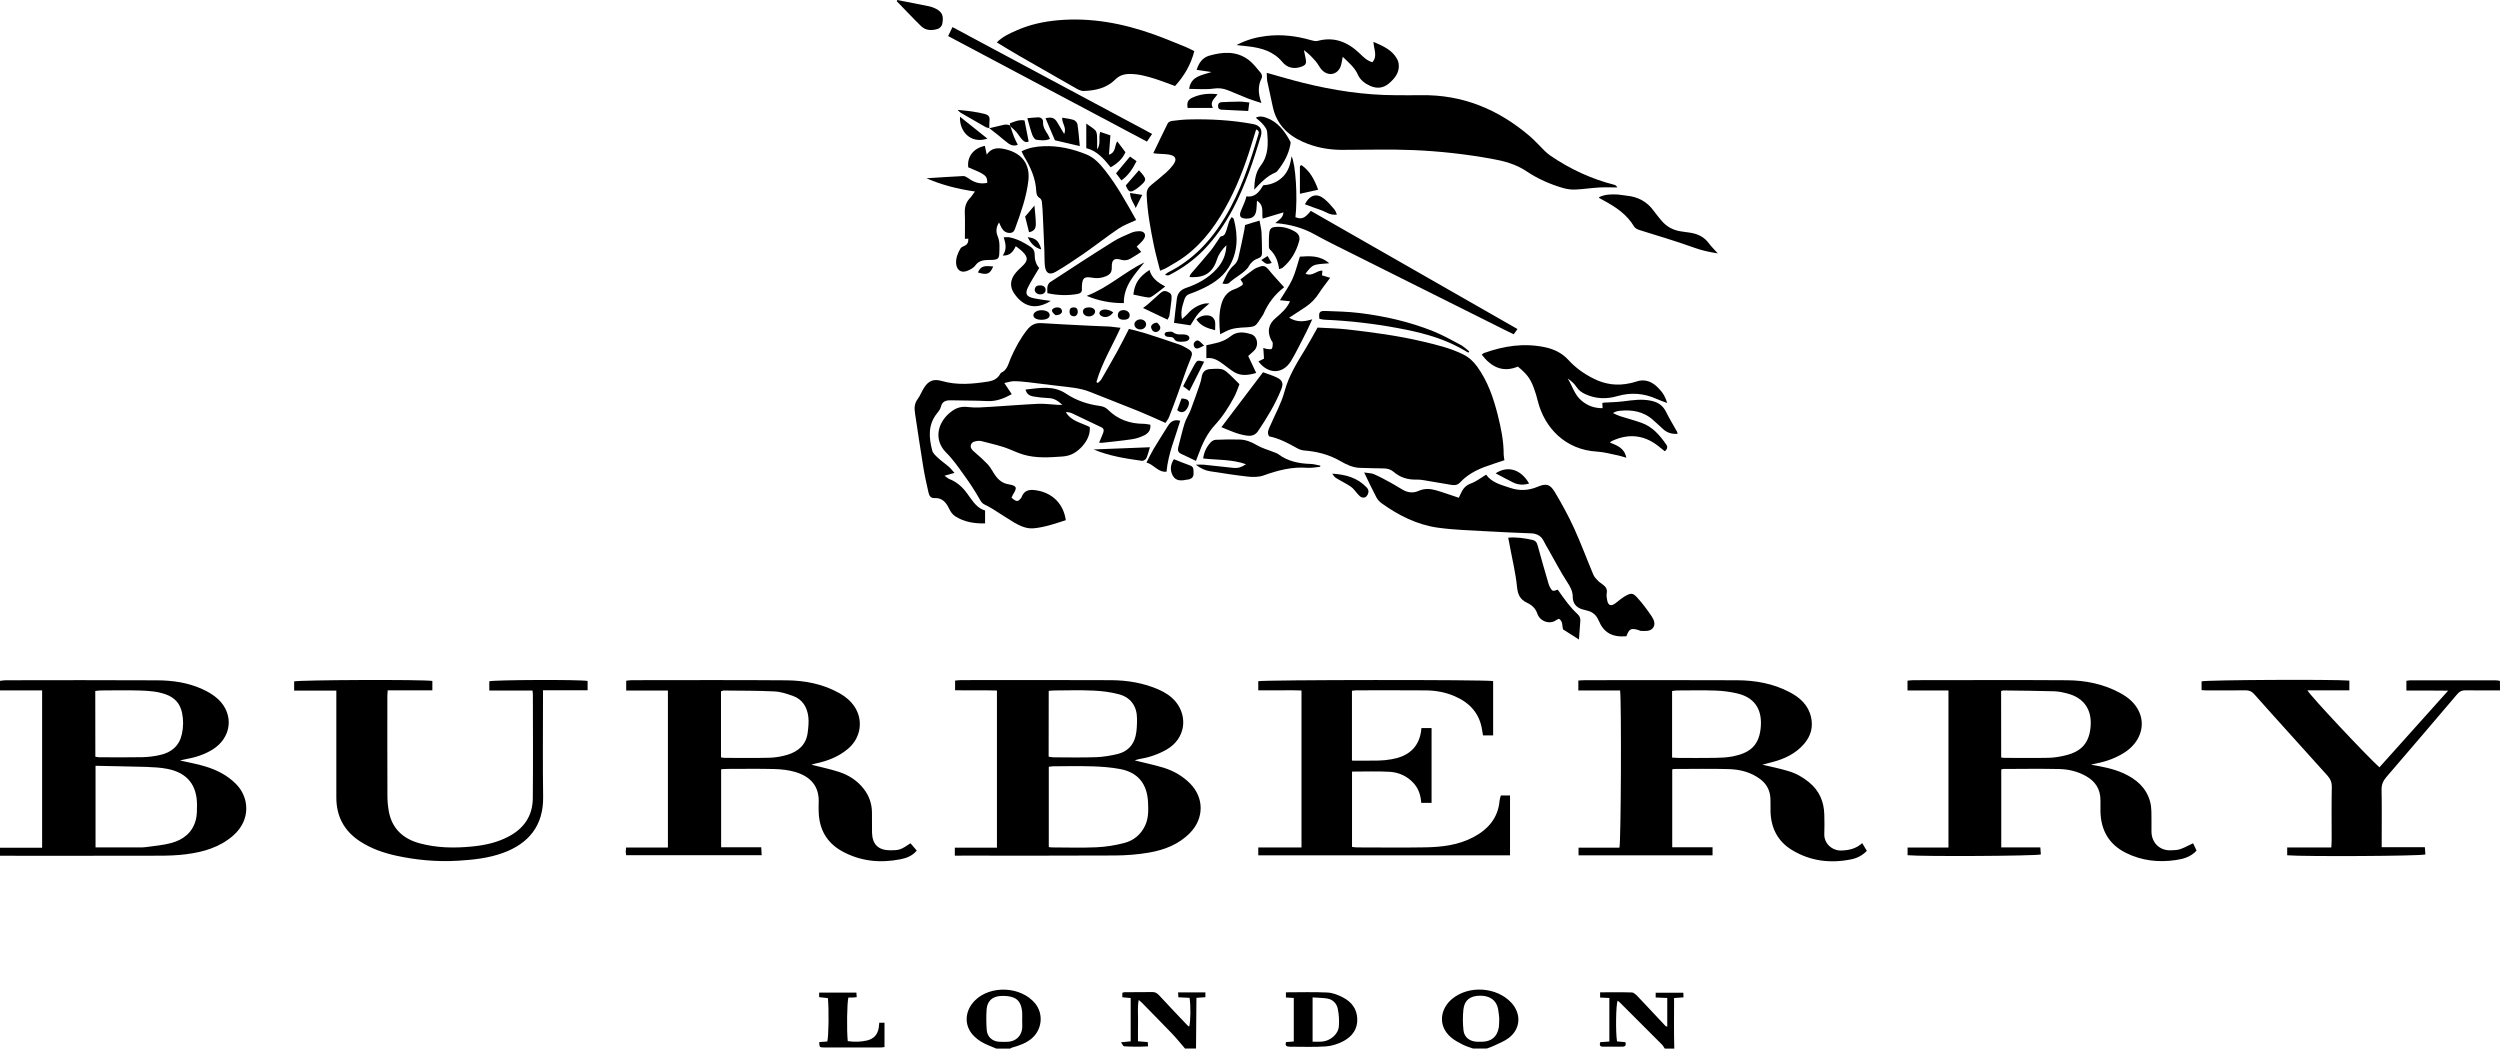
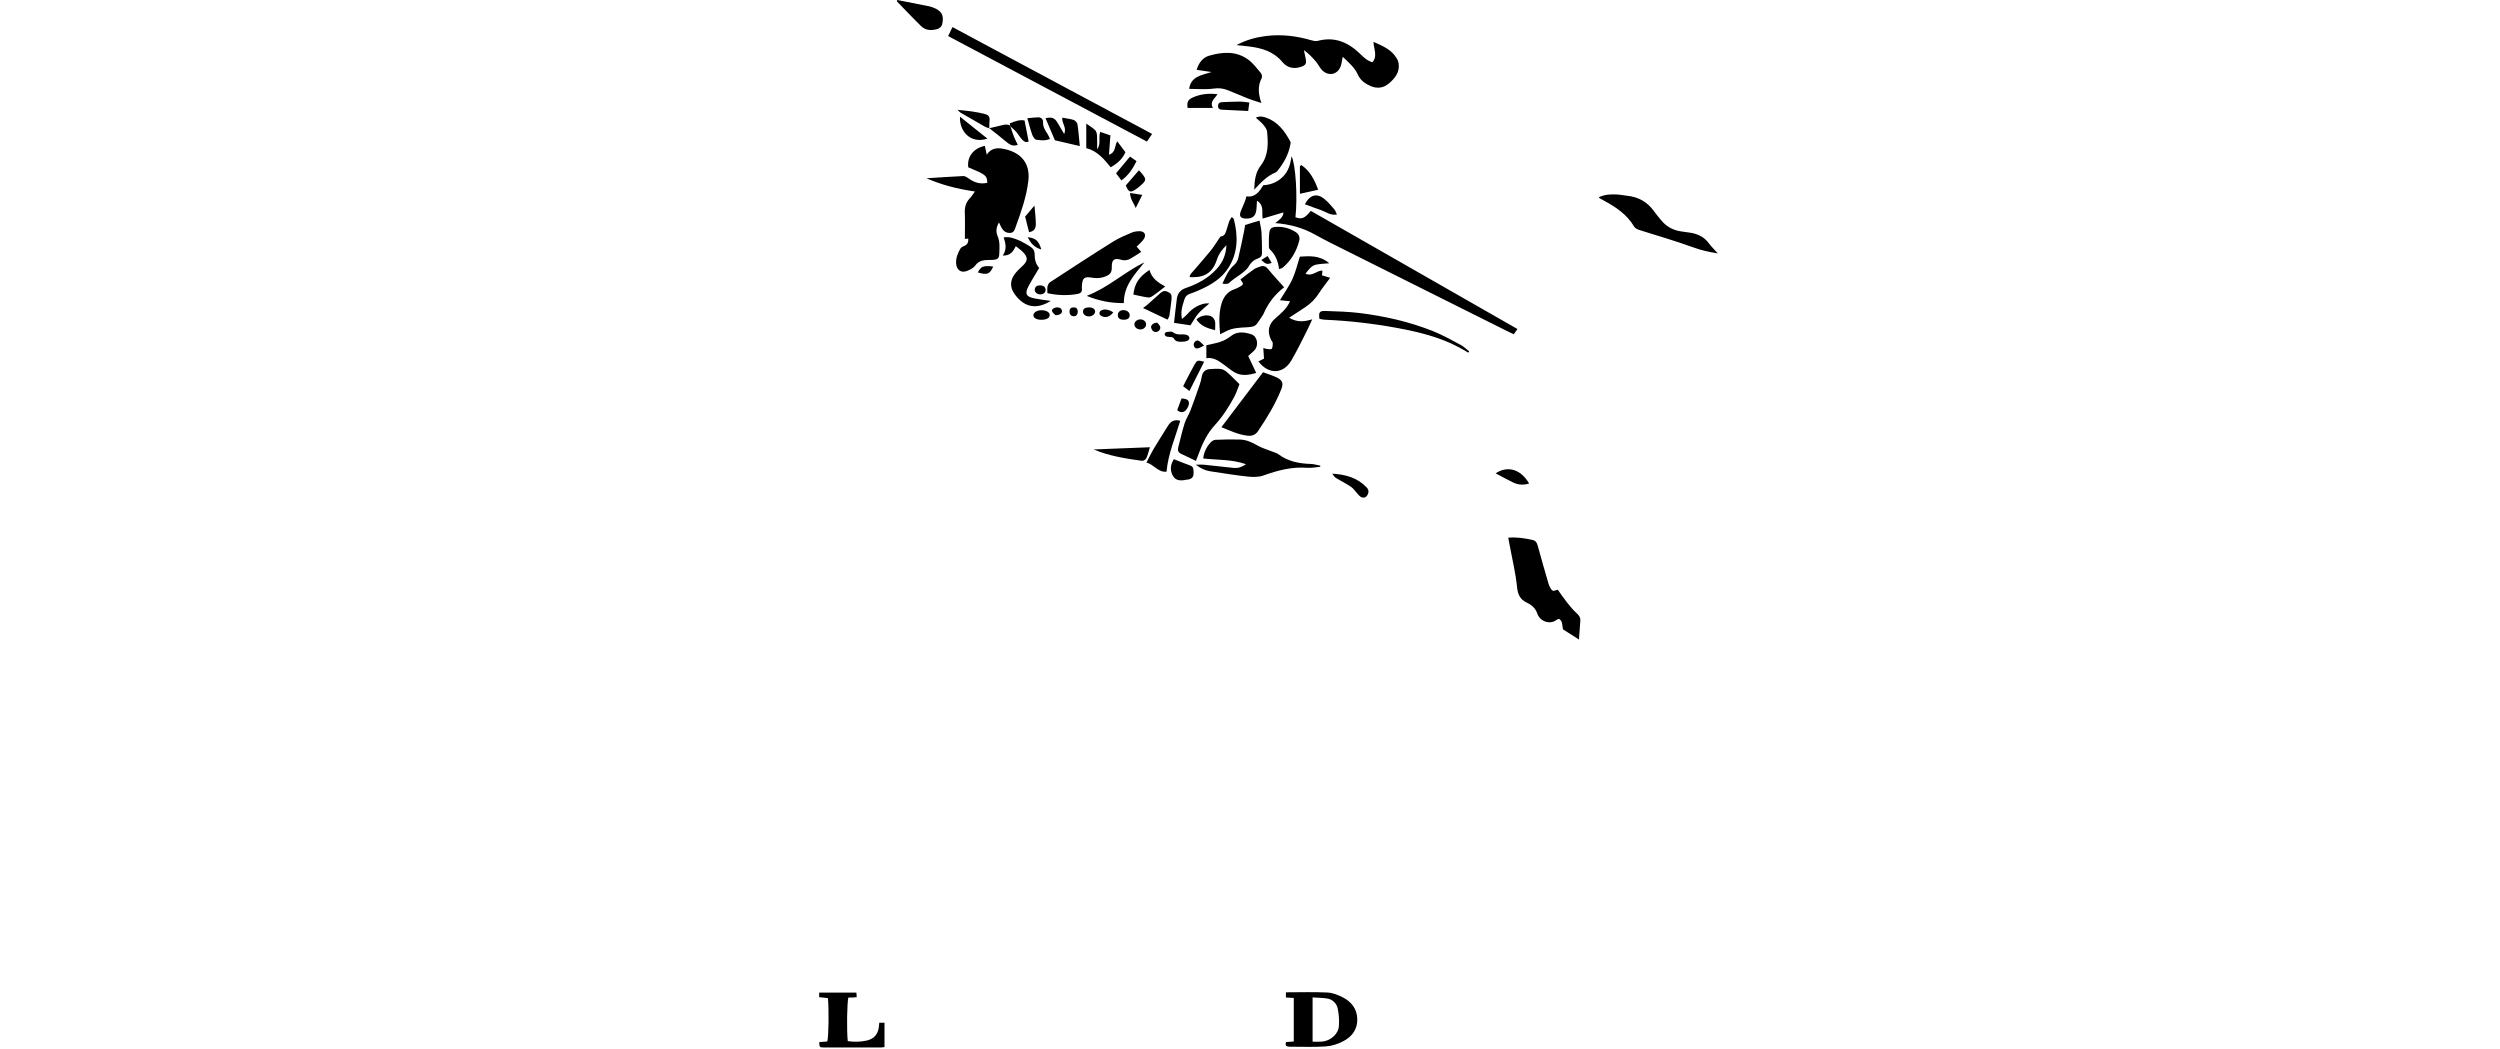
<svg xmlns="http://www.w3.org/2000/svg" xml:space="preserve" id="Laag_1" x="0" y="0" style="enable-background:new 0 0 3626.6 1521.1" version="1.1" viewBox="0 0 3626.6 1521.1">
  <g id="okJSCY.tif">
    <g>
-       <path d="M3626.6 1001.5c-16.7 0-33.3.2-50-.1-5.1-.1-8.6 1.5-11.9 5.4-34.2 40.3-68.5 80.4-103 120.5-4.8 5.6-7.1 11.2-6.9 18.8.5 24 .2 48 .2 71.9v11h62.6c.3 4.3.5 7.5.8 10.5-7.6 2.4-175.4 3.3-200.5 1.2v-11.3h64c.2-4.3.5-7.6.5-10.8 0-25.6-.3-51.3.2-76.9.1-6.9-2.1-12-6.5-16.8-18.3-20.2-36.5-40.5-54.7-60.7-17.1-19-34.3-38-51.3-57.2-3.6-4.1-7.5-5.7-13-5.6-19 .3-38 .1-57 .1-1.9 0-3.9-.3-6.4-.4v-12.7c7.7-2.1 190.4-3.1 214.4-1.1v14.1h-60.9c4.2 8 86 95.1 104.5 111.7 32.7-36.4 65.3-72.9 99.7-111.2-11.9-.1-21.7-.2-31.4-.2h-29.2v-14.1c2.2-.3 4.1-.7 5.9-.7h123.9c2 0 3.9.5 5.9.8.1 4.4.1 9.1.1 13.8zM2414.9 1521.1c-1.3-1.9-2.2-4-3.8-5.6-20.4-20.5-40.9-41-61.4-61.4-.9-.9-2-1.7-3.1-2.6-2.5 6.3-3.1 45-.9 59.2 4.1.4 8.2.7 12.2 1.1 1.2 4.2.1 6.4-4 6.5-9.7 0-19.3.1-29 0-4.3 0-4.8-2.7-3.5-6.5 4.1-.3 8.3-.6 13.2-.9v-63.2c-4.5-.2-8.7-.4-13.4-.6v-7.6c15.6 0 30.9-.3 46.1.2 2.7.1 5.7 3 7.9 5.2 13.8 14.4 27.3 29.1 41 43.6.4.4 1.1.4 2.4.7v-41.5c-5.4-.2-10.8-.5-16.8-.7v-6.9h40.1c.1 2 .2 4.1.3 6.7-4.5.3-8.3.6-13.7 1 0 24.4-.4 48.9.3 73.4-4.5-.1-9.2-.1-13.9-.1zM1719.1 1521.1c-6.3-7.2-12.2-14.7-18.8-21.6-14.5-15.1-29.2-30-43.9-45-1.1-1.1-2.4-2.1-4.5-3.9-2.1 10.5-.8 20.4-1 30.1-.2 9.6-.1 19.2-.1 29.8 4.9.4 9.3.8 14.2 1.2.1 1.8.2 3.4.4 6.2-12 .7-23.4.6-34.9-.1-1.2-.1-2.3-3-4.3-5.8 5.6-.6 9.5-1 14-1.4v-62.8c-4.1-.4-7.9-.7-12.1-1.1v-6.5c1.1-.3 2.4-.9 3.6-.9 13.3-.1 26.6.1 39.9-.2 4.5-.1 7.2 1.9 10.1 5 13.5 14.7 27.3 29 41 43.5.6.7 1.6 1.1 2.4 1.6 2.1-7 2.4-29.9.5-41.7-5-.2-10.2-.5-16.2-.8-.1-2.3-.3-4.4-.4-7.1h39.6v7c-3.9.3-7.8.6-13 .9l-.6 73.5c-5.2.1-10.5.1-15.9.1zM2137 1521.1c-5.2-1.9-10.7-3.4-15.6-6-5.9-3-11.8-6.2-16.8-10.5-19.3-16.7-15.3-41.2 1.7-55.4 24.7-20.6 65.4-17.3 86.3 5.6 14.5 15.9 13.3 37.7-3.8 50.8-6.4 4.9-14.4 7.9-21.8 11.5-3.2 1.6-6.7 2.6-10 3.9-6.7.1-13.3.1-20 .1zm37.9-43.7c-.4-3.3-.7-8.6-1.7-13.7-2.4-12.6-11.8-19.4-26.1-19.3-14.3.1-22.6 6.2-24.2 19.8-1.1 10.1-1 20.5.1 30.6 1.1 10 9.3 16 19.5 16.4 2.3.1 4.7 0 7 0 13.9-.1 22.4-7.1 24.7-20.7.6-3.6.4-7.4.7-13.1zM1445.2 1521.1l-10.8-4.5c-7.8-3.1-14.8-7.1-20.9-13-16-15.4-14.1-37.3.6-52.1 22.8-22.9 67.2-20.7 87.6 4.2 12.2 15 10.1 37.3-4.5 50.2-8.2 7.3-18.2 10.7-28.5 13.6-1.2.3-2.3 1-3.4 1.6h-20.1zm37.6-41c0-4 .3-8 0-11.9-.8-9-3.6-17.6-12.6-21.1-5.6-2.2-12.3-2.6-18.4-2.3-12.4.6-19.8 7.5-20.6 19.8-.7 9.8-.5 19.8.2 29.6.7 9.7 7.9 16.3 17.7 17 4 .3 8 .1 12 .1 12.2-.3 20.6-8 21.8-20.1.2-3.8-.1-7.5-.1-11.1zM2182.4 667.6c-10 3.4-19.8 6.4-29.4 10-13.2 5-25.3 11.9-35 22.3-4.1 4.4-8.7 4.2-13.7 3.3-12.8-2.1-25.5-4.4-38.3-6.5-3.6-.6-7.3-1.1-10.9-1-12.5.4-23.7-2.8-33.3-11.1-4.2-3.6-9.1-5.1-14.7-5.1-11.3 0-22.6-.6-33.9-.8-10.7-.2-20.1-4.8-28.9-9.9-16.5-9.6-34.3-13.9-53.1-15.4-3.4-.3-7-1.8-10.1-3.5-12.8-7.2-25.7-14-40.2-17-3.5-6-.1-11 2.1-16.1 6.9-16.2 15.8-31.8 20.3-48.6 6.2-23.4 18.8-43 31-63.1 5.7-9.3 10.8-19 17-29.9 13.6.8 28.5 1 43.3 2.7 37 4.2 73.8 9.1 110.1 17.7 19.7 4.7 39.4 9.4 57.8 18.5 8.3 4.1 14.7 10 20.1 17.4 15.4 21.1 23.7 45.2 30 70.1 4.8 19 8.8 38.2 8.7 57.9.1 2.8.7 5.4 1.1 8.1zM1320.8 1223.3c2.9 3.4 5.9 6.9 9.1 10.6-6.5 7.8-15 10.9-23.7 12.6-29.3 5.8-57.7 3-84.2-11.4-22.7-12.4-33.8-32.1-34.4-57.9-.1-4-.2-8 0-12 1.4-25.6-13-39.1-33.9-45.3-9.7-2.9-20.2-4-30.4-4.3-22.3-.6-44.6-.2-67-.2-3.2 0-6.5.3-10.2.5v113.2h58.2c.2 4.3.4 7.5.6 11.5H908.3c-.2-1.7-.6-3.6-.6-5.5 0-1.6.3-3.2.5-5.6h60.7v-227.8h-60.5v-14.2c2.7-.3 5.5-.8 8.3-.8 74.6 0 149.3-.4 223.9.2 27.1.2 53.6 5.3 77.7 19 8.5 4.8 15.9 11.1 21.3 19.2 13.2 19.9 9.1 45.5-9.4 61.1-13.6 11.5-29.5 17.7-46.7 21.3-2.1.4-4.2 1.2-6.5 1.8 13.6 3.5 26.8 6.2 39.6 10.3 14.5 4.6 27 12.7 36.5 24.9 7.6 9.8 11.5 20.9 11.8 33.2.2 10-.1 20 .1 30 .4 17.2 9.1 25.6 26.1 25.8 13.5 0 15.6-.7 29.7-10.2zm-274.9-124.6c2.2.3 3.5.6 4.7.7 22 0 43.9.4 65.9-.2 8.5-.2 17.3-1.8 25.5-4.2 16.1-4.8 27.5-14.7 29.7-32.4.9-7.5 1.8-15.3.9-22.7-1.7-14-8.4-25.4-22.4-30.4-8.7-3.1-17.8-6.1-26.9-6.5-24.6-1.2-49.2-1-73.8-1.3-1.2 0-2.4.8-3.6 1.2v95.8zM3033.3 1109.3c16.2 2.8 32.2 5.7 47.2 12.5 18.2 8.3 32.7 20.5 38.4 40.6 1.3 4.7 1.9 9.8 2 14.7.3 9.6 0 19.3.1 29 .1 17.1 12.6 27.9 27.7 27.4 12.2-.5 12.2 0 32.7-10.2 1.6 3.5 3.3 6.9 5 10.6-8.3 9.2-19.2 12.2-30.4 13.8-24.9 3.6-49.1.9-71.9-10.4-24.8-12.3-36.5-32.9-37.1-60.2-.1-5.3-.1-10.7 0-16 .1-16.2-7.4-27.8-21.4-35.5-11.9-6.6-24.9-9.7-38.2-10-27-.6-54-.2-80.9-.1-.9 0-1.9.4-3.4.7v113.1h56.7c.3 4 .5 7.2.7 10.2-7.5 2.3-172.5 3.2-193.3 1.1v-11.1h59.3v-227.9h-59.4v-14.2c3-.2 5.8-.7 8.7-.7 74.3 0 148.6-.4 222.8.1 26.8.2 52.9 5.4 76.8 18.4 12 6.5 22.1 14.9 27.8 27.6 9.3 20.6.9 44.3-20.8 58.5-12.7 8.3-26.7 13.3-41.5 16.2-2.5.4-5 1.2-7.6 1.8zm-130.3-10.4c2 .2 3.2.5 4.5.5 21.6 0 43.3.4 64.9-.1 8.2-.2 16.5-1.7 24.6-3.7 23.5-5.8 34.2-19 35.8-42.8 1.6-23.8-10.1-40.5-33.2-46.6-6.4-1.7-13-3.2-19.6-3.4-24.6-.7-49.2-.9-73.8-1.2-.9 0-1.9.5-3.3.8.1 31.9.1 63.7.1 96.5zM2556.6 1109.3c13.1 3.1 25.6 5.6 37.8 9.3 10.9 3.2 20.7 8.7 29.6 16 15 12.1 21.9 28 22.4 46.9.2 9.3.4 18.7 0 28-.7 14.1 11.4 24.6 24.5 24.3 11.5-.3 21.6-2.7 30.5-10.7 2.4 4 4.4 7.3 6.7 11.2-6.2 6.4-13.8 10.5-22.2 12.2-30.4 6.3-59.7 2.8-86.5-13.5-20.5-12.5-30.4-31.8-31-55.9-.1-6 .1-12-.1-18-.4-12-5.2-21.7-15-29-13.4-9.9-28.9-13.9-45-14.4-26.3-.8-52.6-.2-78.9-.2-1 0-1.9.3-3.6.6v113h58.5v11.7h-194.4v-11.1h59.3c2.3-7.8 3.1-209.4 1-228.1h-60.6v-14.4c3.7-.2 6.9-.5 10.2-.5 73.6 0 147.2-.3 220.8.1 26.1.2 51.7 4.8 75.2 17.1 15.2 7.9 27.4 18.7 31.4 36.5 3.3 14.7-.5 27.5-10.2 38.8-12.3 14.2-28.3 21.7-46 26.3-4.6 1.2-9.3 2.4-14.4 3.8zm-131-10.3c3.8.2 6.7.4 9.6.5 17.6 0 35.3.2 52.9-.1 8.6-.2 17.4-.5 25.8-2.2 22.1-4.5 36.8-13.6 40-39.1 3.3-26-6.3-45.5-33.1-52-10.3-2.5-21-3.9-31.5-4.3-18.6-.7-37.3-.2-55.9-.2-2.5 0-5 .5-7.8.8v96.6zM261.1 1103.2c13.7 3.1 25.2 5.1 36.3 8.5 16.7 5 32 12.7 44.6 25.2 19.6 19.4 22.3 52.2-3.5 75-19.5 17.2-43.4 24.1-68.5 27.3-13.1 1.7-26.5 2.1-39.8 2.1-72.6.2-145.2.1-217.8.1H0v-11.6h61.1v-228.3H-.2v-13.8c2.9-.3 5.7-.9 8.5-.9 73.3-.1 146.6-.3 219.8.1 22.3.1 44.5 3.3 65.1 12.6 8.3 3.8 16.7 8.6 23.3 14.8 23.4 22.1 19.4 55.8-8 72.9-12.3 7.7-25.9 11.8-40.1 14.3-1.5.2-3.3.8-7.3 1.7zm-122.5 7.7v118.4h62.6c3.3 0 6.7.1 10-.4 12.5-1.8 25.2-2.7 37.3-6 17.6-4.8 31.1-15.4 35.7-34.1 1.6-6.7 1.6-13.8 1.6-20.8.1-29.1-14.2-47-42.8-52.6-10-2-20.4-2.5-30.7-2.9-24.2-.7-48.5-1-73.7-1.6zm-.3-13.2c2.3.4 3.9.8 5.5.8 21 .1 42 .3 62.9-.1 8.6-.2 17.3-1.3 25.6-3.2 16.6-3.7 27.9-13.3 31.6-30.6 2.2-10.2 2.3-20.2.2-30.6-2.9-13.7-10.9-22.2-23.8-26.8-12.1-4.3-24.7-5.1-37.3-5.5-19-.6-37.9-.2-56.9-.1-2.5 0-5 .5-7.9.8.1 31.8.1 63 .1 95.3zM1385.1 1241.3v-11.6h61.1v-228c-19.9-.6-40.1 0-60.7-.4v-14c2.9-.2 5.7-.7 8.6-.7 72.6 0 145.3-.3 217.9.1 23.7.2 47 4 69 13.7 9.3 4.1 17.7 9.5 24.2 17.2 18.1 21.6 14.8 53.9-13 69.8-12.6 7.2-26.1 11.6-40.3 13.9-1.8.3-3.5 1-5.8 1.8 14.4 3.6 28 6.4 41.2 10.4 14.8 4.5 28.1 12 39.1 23.1 20.5 20.7 20.3 50.5.1 71.4-16.6 17.1-37.6 25-60.2 28.9-16 2.7-32.4 4-48.6 4.1-73.6.4-147.3.2-220.9.2-3.6.1-7.2.1-11.7.1zm136.3-12.5c1.7.2 3 .5 4.3.5 21.6 0 43.3.8 64.9-.2 13.5-.6 27.1-2.8 40.2-6.2 13.6-3.5 24.2-12.1 30.4-25.4 5-10.7 4.7-22 4.2-33.3-1.1-26.8-14.4-43.9-41-48.7-13-2.4-26.4-3.4-39.6-3.8-19-.6-38-.2-56.9-.1-2.2 0-4.4.5-6.5.8v116.4zm-.2-131.1c2.6.3 4.8.9 7.1.9 20.6.1 41.3.5 61.9-.2 10.5-.4 21.1-2.2 31.4-4.7 13.6-3.4 22.7-12.6 25.8-26.3 1.8-8 2-16.4 2-24.6 0-18-8.7-30.9-26-35.6-12-3.3-24.7-4.8-37.2-5.4-18.9-.9-37.9-.3-56.9-.2-2.6 0-5.1.4-8 .6-.1 31.7-.1 62.9-.1 95.5zM1961.2 1002v101.4c13 0 25.8.2 38.7-.1 6.3-.1 12.6-.8 18.8-1.9 21.1-3.6 40.9-14.8 43.3-45.2h14.7v108.5h-15c-.7-11-3.8-20.8-11.4-29-9.4-10.1-21.3-15.3-34.5-16.1-17.9-1-35.8-.3-54.5-.3v109.3c2.1.2 4.7.7 7.2.7 33 0 66 .5 99-.1 24-.4 47.9-3.2 69.7-14.7 21.6-11.4 36.1-28 38.2-53.4.2-2.3 1.1-4.5 1.8-7.2h13.3v86.9h-365.2v-11.4h62.7v-227.7c-10.3-.6-20.8-.2-31.3-.3-10.3-.1-20.5 0-31.4 0v-13.2c7.6-2.1 330.6-2.4 340.7-.2v78.8h-14.7c-.5-2.7-1-5.5-1.4-8.4-3.8-24-18.3-39.3-39.8-48.5-13.2-5.7-27.4-8.3-41.8-8.4-33.7-.3-67.3-.1-101-.1-1.8.1-3.7.4-6.1.6zM1625.5 475.5c-12.2 26.8-27.2 51.3-35 78.7.7.5 1.4.9 2.1 1.4 1.6-1.7 3.7-3.2 4.9-5.1 8-13.8 16-27.6 23.7-41.6 5.6-10.2 10.7-20.6 16.5-31.8 8.4 2.2 16.4 4.1 24.2 6.5 16.4 5.2 32.8 10.7 49.1 16.3 2.8.9 5.5 2.4 8.1 3.8 12 6.6 11.8 7.7 6.7 20.1-6.3 15.4-11.3 31.3-17 46.9-4.2 11.6-8.5 23.1-13 34.5-1.2 2.9-3.3 5.5-5.1 8.3-13.6-6-26.2-11.9-39.1-17.1-23.4-9.5-47-18.5-70.4-27.9-14.8-5.9-30.4-6.8-45.9-8.7-14.5-1.8-29-3.6-43.5-5.3-6.9-.8-13.9-1.5-20.9-1.5-4.1 0-8.1 1.4-14 2.6 4.2 6.4 7.4 11.1 10.8 16.2-11.6 6.4-22.9 10.8-36.1 10-17.3-.9-34.6-.6-51.9-1.1-7.4-.2-12.9 1.3-14.9 9.7-.8 3.4-3.4 6.5-5.6 9.3-13.3 16.6-11.7 35.1-6.9 53.8 1 4 5.1 7.6 8.4 10.7 4.8 4.5 10.4 8.3 15.4 12.6 2.9 2.5 5.2 5.6 8.5 9.2-5.2 1.5-8.9 2.5-14.5 4.1 3.2 2.2 5 3.9 7.1 4.8 10.6 4.2 18.7 11.3 25.3 20.3 2.2 3 4.2 6 6.4 8.9 5.3 7.3 11.2 14 20.1 16.4v18.8c-15.8.3-30.4-2.1-43.4-10.4-3.9-2.5-7-7.1-9-11.4-4.4-9.1-10.1-15.6-21.2-15-5.5.3-7.5-3.7-8.5-8.1-2.7-12-5.4-23.9-7.4-36-4.3-26.2-8.1-52.4-12.1-78.6-1.1-7.3-1.2-14.2 3.7-20.7 3.9-5.3 6.1-11.8 9.8-17.3 6.4-9.7 13.8-12.4 25-9.2 22.7 6.6 45.4 4.4 68.2.8 6.7-1.1 12.7-4 16.4-10.2.5-.8 1-2 1.7-2.4 9.4-4.2 10.6-13.6 14.2-21.7 6.3-14.3 13.7-28 23.4-40.4 5.3-6.8 11.6-10.5 20.4-10 24.2 1.5 48.4 2.7 72.6 3.9 9 .5 18 .6 26.9 1.1 5.2.5 10 1.2 15.8 1.8zM1837.6 105.7c18.9 5.2 35.7 10.3 52.8 14.5 44 10.9 88.6 17.8 134 17.9 12.3 0 24.5.2 36.8 0 60.5-1.1 112.4 20.6 157.8 59.3 7.8 6.7 14.6 14.5 22 21.7 2.6 2.5 5.4 4.9 8.4 6.9 28.3 19.3 58.9 33.5 92.1 42 1.7.4 3.3 1.4 4.7 3.9-8.9 0-17.8-.4-26.7.1-11.6.7-23.1 2.5-34.7 3-5.9.2-12-.7-17.6-2.3-18.6-5.5-36.3-13.2-52.4-24-15.6-10.6-33.1-15.2-51.2-18.4-37.6-6.8-75.6-11-113.8-12.6-34.2-1.4-68.6-.3-102.9-.3-19.9 0-39-3.6-57.2-11.8-22.5-10.1-38.2-26.1-43.4-51-2.6-12.7-5.6-25.3-8.2-38-.4-3.3-.2-6.5-.5-10.9zM772.5 1001.7h-62.7v-13.4c6.8-2.1 130.6-2.7 142.6-.5v13.5h-64.7v11.8c0 47.6-.5 95.3.2 142.9.6 41.9-21.3 67.8-58 81.2-21.1 7.7-43.2 10.1-65.5 11.4-30.5 1.8-60.4-.9-90.1-7.4-18.6-4.1-36.4-10.4-52.5-21-22.6-14.9-33.8-36-33.9-62.9-.1-48 0-95.9 0-143.9v-11.6h-61.2v-13.3c6.6-2.2 185.8-3 200.5-.7v13.6h-64.8c-.2 3.7-.5 6.3-.5 8.9 0 48-.1 95.9.1 143.9 0 7.9.7 16 2.2 23.8 4.9 24.4 20.8 38.8 44.1 45.2 25 6.9 50.5 7.3 76.2 4.8 18.7-1.8 36.8-5.7 53.5-14.6 22.2-11.7 34.7-30.1 34.9-55.2.5-50.3.2-100.6.1-150.9 0-1.6-.3-3.2-.5-5.6z" />
-       <path d="M2359.3 923c-20.5 1.6-32.7-5-40.2-22.8-3.5-8.2-9-12.8-17.4-14.6-2.3-.5-4.5-1.1-6.7-1.8-8.6-2.7-13.4-8.7-13.5-17.7 0-8.3-3.4-14.7-8-21.6-9.8-15-18-31-26.9-46.6-2.3-4-4.8-8-6.8-12.2-3.8-8.1-10.1-11.7-18.8-12-20.9-.8-41.8-1.7-62.7-2.9-24.2-1.4-48.5-2-72.4-5.3-30.1-4.2-56.9-17.7-81.5-35.3-3.1-2.2-6-5.4-7.8-8.8-5.9-11.1-11.2-22.6-17.7-36 6 1 10.7.9 14.5 2.6 8.5 3.7 16.6 8.2 24.8 12.7 5.5 3 10.9 6.4 16.3 9.6 7.6 4.4 15.2 5.5 23.7 1.7 7.8-3.5 16.3-3.2 24.4-.9 11.1 3.2 22 7.2 33.6 11 .9-1.9 1.9-3.9 2.8-6 3-6.9 7.1-12 14.9-14.8 7.7-2.8 14.4-8.2 21.9-12.7 8.5 11.8 22.1 14.8 34.8 19.1 13.4 4.6 26.5 4.1 39.8-1.5 12.6-5.3 18.1-4 25.2 7.8 10 16.8 19.5 34.1 27.6 51.8 10.2 22.3 18.7 45.4 28.2 68 1.4 3.4 4.4 6.3 7.1 9.1 2 2.1 4.8 3.6 7.1 5.5 3.9 3 6.2 6.5 5.2 11.9-.6 3.2-.1 6.7.5 9.9 1.5 8.5 5.6 9.9 12.4 4.7 4.5-3.4 8.8-7.2 13.6-10 8.5-4.9 11.4-5 17.6 1.9 7.8 8.6 14.8 17.9 21.2 27.5 3.3 4.9 5.8 11.7 1.6 16.8-4.2 5.2-11.5 4.3-17.8 4.1-.9 0-1.8-.8-2.7-1.1-11.2-3.3-13.8-2.1-17.9 8.9zM1467.3 721.9c7.3 6.4 9.5 6.4 14.1.3.2-.3.4-.6.5-.9 4.1-11.2 12.7-11.6 22.7-9.8 22.6 4 38.2 19.7 41.5 43.1-15.3 4.9-30.7 10.4-46.9 11.8-10.4.9-20.1-3.7-29-9-10.2-6.1-20.1-12.8-30.2-19.1-3.7-2.3-7.5-4.4-11.4-6.2-4.2-1.9-6-5.2-8.2-9.2-6.5-11.5-13.9-22.6-21.7-33.4-8.2-11.3-16.1-23-26-32.8-19.4-19.2-12.4-45.8 8.6-60.6 7.1-5 14.2-6.8 23.3-5.6 11.1 1.4 22.5.2 33.7-.4 22.5-1.3 45-3.3 67.6-4.3 9.6-.4 19.2 1 28.8 1.5 1.5.1 2.9 0 6.4 0-6.7-6.2-12.2-9.5-19.6-9.8-7.6-.3-15.2-1.1-22.7-2.4-4.9-.9-9.5-3.2-11.1-10 20.4-2.2 40.2-6.5 59 6.1 14.5 9.7 31 15.3 48.3 17.6 4.8.6 8.8 2.1 12.3 5.6 14.2 14.1 31.6 20.3 51.5 20.4 3.3 0 6.6.8 9.9 1.3 1.1 7.7-3 12.5-8.8 15.4-5.6 2.8-11.8 4.8-17.9 5.7-14.4 2.2-29 3.5-43.5 5.2-1.2.1-2.5-.2-4.1-.3 2.2-5.2 4.4-9.9 6.1-14.7 1.1-3 .8-5.9-2.7-7.5-14.1-6.7-28.1-13.5-42.3-20.2-2.8-1.3-6-1.9-9.4-1.9 7.8 13.3 22.4 15.4 34.8 21.7.7 10.8-3.7 19.5-10.3 27.2-7.6 8.7-16.5 14.6-28.9 15.5-19.3 1.4-38.6 2.8-57.4-2.8-9.5-2.8-18.4-7.6-27.9-10.7-11-3.5-22.3-6.1-33.5-9-1.3-.3-2.7-.2-4-.1-4.4.4-9.2 1.2-10.5 6-1.1 4 1.7 7.2 5 9.9 6.6 5.6 13 11.4 19 17.6 3.4 3.5 5.9 7.9 8.5 12.1 5.1 8.5 11.3 15.5 21.8 17.3 12.4 2.1 13.5 4.7 6.6 15.2-.5 1.4-1.1 2.6-2 4.2zM1673 222.2c7.4-15.3 14-29.4 21-43.3.9-1.8 4.1-3.2 6.4-3.5 7.9-1 15.8-1.9 23.8-2.1 31.3-.8 62.4.9 93.3 6.6 10.5 1.9 14.4 8.1 11.4 18.1-10.8 35.6-22.4 70.9-39.8 104-11.6 22.2-25.6 42.8-43.1 60.8-14.5 14.8-31.3 26.8-49.8 36.2-1.6.8-3.6.7-6.2-.4 1.6-1.2 3-2.8 4.7-3.6 36-18 62.1-46.1 82.5-80.1 22.4-37.4 35.9-78.4 48.3-119.9.8-2.8 1.4-5.2-3.3-7.2-1.1 3.6-2.3 7.1-3.3 10.7-9.4 31.9-20.5 63.2-35.8 92.7-16.1 30.9-35.6 59.3-63.9 80.5-8.4 6.4-17.9 11.4-27 16.9-2.4 1.5-5.3 2.3-9.3 4.1-3.1-12.5-6.4-23.9-8.8-35.5-5.1-24.7-9.7-49.4-10.7-74.7-.3-6.5 2.2-10.6 6.9-14.4 7.2-5.8 14.4-11.7 21.4-17.9 3.7-3.3 7.1-7 10.1-11 6.1-8.2 3.8-13.5-6.4-15-5.2-.8-10.6-.8-15.9-1.2-1.7 0-3.3-.3-6.5-.8zM2418.5 584.6c-5.9-2.2-10.5-3.7-14.9-5.7-18.6-8.5-37.7-10-57.3-4.3-15.9 4.6-31.5 4.2-46.7-2.9-5.2-2.4-9.5-5.4-12.8-10.5-3.1-4.9-7.8-8.7-12.7-12.2 6.9 10.7 9.8 23.7 20.2 32.3 8.3 6.9 18.1 11 30.5 10.8-.1-2.5-.2-5-.4-7.4.6-.2 1.2-.5 1.8-.6 9.6-.6 19.2-.7 28.6-1.9 13.5-1.7 26.9-3.8 40.6-.8 9.8 2.1 16.9 6.8 21.4 16 4.8 9.8 10.6 19.1 15.9 28.7.5.8.5 1.8.9 3.2-8.6.6-15.8-1.6-21.9-7.6-4.3-4.2-8.9-8-13.3-12.1-14.1-12.9-31.1-15.6-49.3-13.6-2.9.3-5.8 1.1-9.3 3.2 3.4 1.5 6.6 3.3 10.1 4.4 10.4 3.4 21.1 6.1 31.4 9.8 16.1 5.7 26.6 18.2 35.9 31.6 2 2.9 2 6.3-2.2 9.6-2-1.6-4.2-3.3-6.4-5.1-21.1-18-44.2-21.7-69.6-10.1-1.1.5-2 1.3-3.7 2.5 10.8 4.4 21.2 8.1 23.9 22.1-4.6-1.3-7.9-2.5-11.4-3.2-10.4-2.1-20.8-5.1-31.2-5.7-45.8-2.6-76.2-34.5-85.9-73.7-1.5-6.1-3.3-12.2-5.5-18.1-5.2-14.2-10-20.5-23.3-31.5-22.2 9.2-38.8.4-52.4-17.3 1.2-.9 2.3-2.1 3.6-2.5 28.7-10.3 57.9-14.7 88.1-8.3 13.3 2.8 24.9 8.4 34.3 18.8 10.4 11.3 22.9 20.2 36.8 27 16.7 8.3 34.1 10.5 52.3 6.4 2.6-.6 5.2-1.1 7.7-2 14.2-5.3 25.3 0 34.7 10.4 5.3 5.4 8.9 11.5 11.5 20.3zM1732.5 74.2c-5 19.6-14.6 35.9-27.9 50.6-9.7-3.5-18.8-7.2-28.2-10.2-12.3-3.9-24.8-7.4-38-7.3-8 .1-14.7 2.2-20.6 8.1-12.5 12.4-28.7 16-45.7 16.6-3.4.1-7.1-1.6-10.2-3.3-28-15.9-56-31.9-83.9-48-10.6-6.1-21-12.6-32-19.2 8.6-8.6 18.7-13 28.7-17.4 19-8.5 39.1-12.8 59.8-14.7 48.3-4.3 94.6 4.5 139.8 20.7 15.6 5.6 30.9 12.1 46.3 18.3 3.8 1.5 7.5 3.6 11.9 5.8zM1481.9 219.5c10.5-5.3 21.2-7 32.1-7.4 21.6-.9 42.2 3.9 62.2 12 11.2 4.6 19 13.3 26.3 22.4 17.8 22.4 31.5 47.5 45.7 72.7-8.9 4.2-17.8 7.2-25.4 12.3-17.3 11.7-33.8 24.7-50.9 36.6-13.1 9.1-26.4 17.9-40.1 26-9.5 5.6-15 2.3-16.1-8.8-.7-7.3-.4-14.6-.7-21.9-.7-16.3-1.4-32.5-2.1-48.8-.3-7.3-.7-14.6-1.5-21.8-.2-2-1.5-4.6-3.1-5.5-4.1-2.4-4.9-6.4-5.1-10.2-.8-18.6-8.4-34.7-17.6-50.2-1.3-2.2-2.3-4.6-3.7-7.4z" />
      <path d="M1414.3 277.8c-25.5-3.7-48.4-9.6-70.3-19.2 17.7-1.1 35.5-2.4 53.3-3.2 2.6-.1 5.5 1.8 7.8 3.4 8.2 6.1 17 8.7 27.1 6.4-.3-10.5-1.9-11.8-27.6-22.5-2-15.2 7.6-27.8 24.1-31.1.8 3.7 1.6 7.4 2.7 12.8 7.9-11.7 18.9-9.9 28.2-7.6 22.3 5.6 35 20.8 32.2 45.3-2.7 23.3-10.5 45.2-18.4 67-1.4 3.9-2.3 8.5-8.1 8.8-5.7.2-9.5-2.6-12.2-7.1-1.5-2.5-2.5-5.3-3.8-8.1-3.9 6-5.1 12.6-2.1 19.8 3.6 8.4 2.7 17 2.4 25.6-.2 6.8-2.4 8.4-9.5 8.9-2 .1-4 0-6 .1-7.3.2-14.1.8-19.2 7.9-2.7 3.8-7.8 6.4-12.3 8.1-8.5 3.3-15-1.7-15.6-10.9-.5-8 2.4-15.1 6.3-21.7 1-1.7 3.4-2.9 5.4-3.7 4.8-1.9 6.2-5.5 6-10.6-2.2.1-4 .3-5 .3 0-12.6.4-25.2-.1-37.8-.4-8.9 2.1-16.2 8.5-22.4 1.9-2.1 3.3-4.7 6.2-8.5zM1849.9 323.6c6-4.9 11.4-7.9 11.9-15.5-10.3 3.1-20 6-30.1 9-1.8-8.9 2.9-18.8-8.3-26-.3 5.3-.4 9-.8 12.8-1 9.6-5.7 13.5-15.2 13.2-8-.3-10.2-3.5-7.4-10.9 1.8-4.6 4-9.1 5.8-13.8 1-2.4 1.6-5 2.3-7.6 12.7 2 18.6-6.6 24.5-16.1 10.9-.6 20.8-4.5 28.9-12.8 7.8-8.1 10.5-18.2 12.1-29.2 6 11.7 8.9 60.1 5.6 88.4 9.2 3.4 13.3 1.8 22.3-9.2 99.5 56.9 199.2 113.9 299.8 171.4-2 2.9-3.6 5.1-5.4 7.6-3.7-1.7-6.7-3.1-9.6-4.6-76.8-38.3-153.6-76.7-230.3-115.1-16.4-8.2-32.9-16.2-48.8-25.1-17.4-9.7-36-14.8-57.3-16.5zM1947.8 82.4c-1.1 5.3-1.5 9.3-2.7 13-4.4 13.4-18.8 16.1-28.2 5.3-3-3.5-5-7.9-8-11.4-5.1-6-10.6-11.7-17.4-16.6.9 4.3 1.9 8.6 2.7 13 1.1 6.8-.1 8.8-6.7 11.2-10.6 3.7-20.3 1.4-27.2-6.9-13-15.6-30.4-20.5-49.3-22.7-5.1-.6-10.3-1.1-17.3-1.9 14.7-7.8 28.6-11.4 43.1-13.2 22.1-2.7 43.7-.1 65.1 6.1 3.1.9 6.7 1.8 9.6 1 24.2-6.5 43.7 1.8 60.9 18.2 5.3 5.1 10.3 10.4 18.4 12.8 7.9-8.8 2.1-18.7 1.6-29.6 13.9 6.1 26.8 11.5 34.2 24.7 1.1 2 2 4.3 2.3 6.5 1.9 12.8-5.2 21.6-14 29.1-7.9 6.8-17.2 8-27 3.7-7.9-3.5-14.6-8.5-18.1-16.4-4.6-10.3-12.9-17.3-22-25.9zM1893.8 397c10.3 4.7 15.9-4.9 24.6-4.4-.2 1.8-.4 3.8-.7 6.8 3.5 1.1 7.1 2.2 11.9 3.6-5.5 7.6-11.3 14.6-16.2 22.3-5.1 8-11.5 14.6-19.3 19.9-7.6 5.1-15.3 10-24 15.7 11.8 7.2 22.2 5.7 33.5 2.3-2.9 6.2-5.6 12.5-8.7 18.6-7.1 13.9-13.9 28-21.8 41.4-11.8 19.8-33.1 20.3-47.6 1.1 2.6-1.3 5.1-2.5 8.1-4-.3-4.9-.6-9.8-1-15.6 1.8.6 3.5 1.3 5.2 1.5 2.4.2 6.2.9 7-.2 1.5-2.1 1.5-5.5 1.5-8.3 0-1.5-1.6-2.9-2.3-4.4-6.1-12.4-4-23.1 6.6-32 8.1-6.9 16.1-13.8 20.8-24.3-5-.5-9.6-1-14.7-1.5 6.5-10.9 13.3-20.1 18-30.4 4.7-10.2 7.2-21.3 10.9-32.8 14.1-.8 28.5-2.4 42.7 9.6-7.8.8-13.9.8-19.6 2.1-6.5 1.6-10.2 6.9-14.9 13zM2290.5 927.7c-9-5.7-16-10.1-23-14.6-1.7-5.1.1-11.6-6-15.5-1.2.6-2.8 1.1-4.1 2-9 6.7-23.2 2.1-27.2-9.2-2.8-8.1-8-12.7-15.2-16.1-9.6-4.5-13.2-11.5-14.3-22.6-2-20.4-7-40.5-10.7-60.7-.6-3.5-1.3-7.1-2.1-11 12.2-1.1 23.6.7 35 3.2 4.9 1 6.6 4 7.9 8.8 4.9 18.6 10.5 37 15.8 55.5.5 1.6 1.2 3.1 2 4.6 3.1 5.7 4 5.9 11.1 3.3 4.8 6.6 9.4 13.5 14.6 20 4.1 5.2 8.5 10.2 13.4 14.7 3.3 3 5.1 6 4.8 10.3-.5 8.1-1.1 16.3-2 27.3zM1798 557.3c-2.2 5.4-4.3 12.4-7.7 18.7-7.9 14.6-16.8 28.6-28.2 40.9-10.9 11.9-17.8 26.4-23.3 41.5-1.1 3-2.3 6-3.9 10.2-7.8-3.7-14.9-7-22-10.5-3.8-1.9-4.8-5-3.7-9.2 3.1-11.5 5.6-23.3 9.2-34.7 2-6.6 6.1-12.5 8.6-18.9 4.8-12.7 9.3-25.5 13.7-38.4 1.2-3.4 2-7 2.6-10.6 1.2-7 5.4-10.5 12.1-10.9 5.2-.4 10.6-.7 15.7-.1 3 .4 6.2 2.3 8.6 4.4 6.1 5.2 11.5 10.9 18.3 17.6zM1770 484.9c-1.4-14.4-2-27.6 1-40.7 2.7-11.7 8.2-20.9 20.4-24.9 2.2-.7 4.3-1.8 6.3-2.9 6.7-3.6 6.7-4.2 1.7-11 6.5-4.9 12.8-10.1 19.5-14.7 2.7-1.9 6-2.9 9.1-4 4.9-1.8 8.4-.3 11.9 4 7 8.7 14.8 16.8 22.9 26 .2-1.1.3-.2-.1.1-13.2 10.1-23 22.9-29.6 38.1-.3.6-.5 1.2-.9 1.8-12.5 18.1-8 17.3-31.4 18.5-5.2.3-10.6 1.1-15.6 2.6-4.9 1.5-9.4 4.3-15.2 7.1zM1915 677.2c-6.3.5-12.6 1.9-18.8 1.4-22.1-1.7-42.7 3.7-63.2 11.1-6.9 2.5-15.2 2.5-22.6 1.7-18.5-2-36.8-5-55.2-7.8-6.9-1.1-13.1-3.9-20.5-9.5 5.4 0 8.5-.3 11.6 0 14.5 1.5 29 3.2 43.5 4.7 5.9.6 11.1-1 17.7-5.4-20.6-7.2-41.3-6-62.1-8.3 1-8.8 4.6-16.4 10.4-22.9 1.8-2.1 4.9-4.1 7.5-4.2 11.6-.5 23.2-.7 34.8-.4 9.1.2 17.2 3.5 25.2 8.2 7.6 4.5 16.5 6.8 24.8 10.2 2.2.9 4.5 1.5 6.3 2.9 13.9 10.4 29.9 13.6 46.8 14.1 4.8.1 9.5 1.7 14.2 2.5 0 .6-.2 1.2-.4 1.7zM1757.5 104.5c-8.4-1.2-14.6-2.1-21.6-3.2 2.9-9.5 8.4-17.6 17.8-20.4 19.5-5.7 39.6-7.3 57.2 5.7 7 5.2 12.5 12.6 18.2 19.4 1.4 1.6 2.1 5.4 1.2 7.2-5.9 11.3-5.2 22.8-.4 36.3-7.7-2.6-13.9-4.4-19.8-6.7-9.9-3.9-19.5-8.3-29.4-12.1-6.5-2.5-12.9-3.3-20.2-2.2-11.3 1.6-23 .4-35.5.4 2.8-18.4 17.8-19.6 32.5-24.4zM1655.5 365.4c-5.8 3.7-10.7 7.1-15.8 9.9-4.1 2.3-8.4 3-13.4 1.5-9.9-3-13.7.2-13.5 10.2.2 7.6-1.7 10.8-8.6 13.8-6.2 2.6-12.7 3.3-19.5 2.1-12-2.1-14.6.1-15.3 12.5-.1 1-.1 2 0 3 .7 5.1-2 7.3-6.6 8.1-14.2 2.4-28.3 2.1-43.4-1.2 0-3.5-.5-6.8.2-9.9.5-2.2 1.9-4.9 3.8-6.1 30.3-19.8 60.6-39.6 91.3-58.8 8.4-5.3 17.7-9.1 26.8-13 3.5-1.5 7.7-2.1 11.6-2.1 6.8 0 10 4.8 6.6 10.7-2.5 4.3-6.9 7.6-10.8 11.7 1.5 1.6 3.8 4.4 6.6 7.6zM1671.3 194.3c-2.9 4.3-4.9 7.2-7.5 11.1-96.2-51.1-192.1-101.9-288.4-153.1 2.2-4.4 4-8.2 6.3-13 96.6 51.7 192.5 103.1 289.6 155zM1865.6 1511.7c3.5-.3 7.1-.6 11.2-.9v-63.1c-4-.3-7.5-.5-11.4-.7v-7.5c20.4 0 40.4-.7 60.3.3 7.7.4 15.6 3.6 22.6 7.2 12 6.3 20 16.1 20.6 30.7.6 15.2-7.3 25.6-19.5 32.3-7.9 4.4-17.4 7.4-26.4 8-17.2 1.2-34.6.3-51.9.4-4.5-.1-7.4-1.1-5.5-6.7zm38.5-64.8v64.2c5 0 9.3.3 13.6-.1 12-.9 23.6-10.7 24.5-22.1.7-8.5.1-17.3-1.6-25.6-1.5-7.4-6.9-13.2-14.7-14.7-6.8-1.2-13.9-1.1-21.8-1.7zM1771.8 619.7c20.2-26.7 40-52.8 60.4-79.7 6.5 2.4 13.5 4.5 20 7.6 8.2 3.9 9.9 8.6 6.5 17-8.6 21.7-20.8 41.6-33.8 60.9-3.7 5.4-8.8 7.3-15.5 6.5-13.4-1.6-25.3-7.4-37.6-12.3zM2319.4 286.1c9.2-4.4 18.4-4.4 27.7-3.9 4.3.3 8.5 1.3 12.8 1.7 16.4 1.6 29.7 8.8 39.3 22.3 3.3 4.6 7 8.9 10.5 13.2 7.7 9.5 17.7 14.8 29.7 16.4 4.3.6 8.5 1.1 12.8 1.8 10.9 1.8 20.1 6.2 26.8 15.4 3.5 4.8 7.9 8.9 12.9 14.6-12.7-2-23.9-4.5-34.8-8.5-13.7-5-27.6-9.4-41.4-13.8-12.6-4-25.4-7.7-38-11.8-2.6-.9-5.8-2.5-7.1-4.7-10.6-18-27.1-28.8-44.8-38.3-1.8-.9-3.5-1.9-5.2-2.9-.3.1-.4-.3-1.2-1.5zM1714.6 462.8c3.2-2.8 5.9-4.9 8.1-7.4 6.7-7.8 15-13 25.1-15.1 1.8-.4 3.8-.1 6.6-.1-5.9 5.3-11.5 9.4-16 14.6-4.3 4.9-7.3 10.8-11.5 17.1-6.9-1-14.9-2.2-23.8-3.5 1.4-12.4 2.6-23.8 4.1-35.2 1.1-7.8 5.3-12.8 13.3-15.5 16.8-5.8 32.3-14.1 44.4-27.5 8.5-9.4 13.6-20.1 14.2-34.5-6.6 6.5-11.1 12.8-13.4 19.9-5.9 18.4-16.5 26.7-35.5 26.5-1.3 0-2.6-.1-4.5-.2.4-4 3.3-6.3 5.5-8.9 8.2-9.6 16.6-19 24.6-28.8 4.6-5.6 8.3-11.9 12.5-17.9.9-1.3 1.9-3.2 3-3.4 5.5-.7 6.5-5.1 7.9-9.1 1.4-4.1 2.3-8.3 3.8-12.4.8-2.2 2.3-4.1 3.8-6.6 1.7 1.6 2.8 2.1 3 2.9 6.4 24.6 6.2 48.8-7.8 70.8-9.7 15.3-24.9 24.6-41.3 31.9-4.8 2.2-9.8 4.2-14.8 5.9-4.2 1.4-6.4 4-7.8 8.2-4.2 12.9-5.2 18.6-3.5 28.3zM1275.5 1483.6h7.6v35.3c-1.9.2-3.5.6-5.1.6-27.3 0-54.5.1-81.8 0-7.5 0-7.5-.2-7.8-7.8l11.7-.9c2-6.9 2.5-46.2.9-62.9-4-.4-8.1-.9-12.7-1.4v-6.6h54c.1 1.9.3 4 .5 6.6-2.4.2-4.3.5-6.3.6-2 .1-4 0-5.8 0-2 7.4-2.6 47.3-.9 63.2 9.1 1.3 18.2 1.2 27.3-.8 10.4-2.3 16.1-8.6 17.7-18.9.2-2.2.4-4.4.7-7zM1750 519.6v-18.8c4-.9 8.1-1.9 12.2-2.7 8.6-1.7 16.4-5 23.4-10.6 9.1-7.2 19.7-5.8 29.5-2.6 8.9 2.9 11.2 15.5 5.1 22.7-2.6 3-5.8 5.4-9.5 8.8 3.7 7.8 7.4 15.6 11.6 24.6-12 3.6-22.3 4.6-32.1-1.3-5.4-3.3-10.2-7.4-15.3-11.1-7.3-5.3-14.6-10.5-24.9-9z" />
      <path d="M1819.4 275.1c.4-13.8 2.1-25.3 9.4-34.8 11.6-15 10.9-32.2 9.3-49.4-.3-3.5-3.2-7.1-5.6-10.1-2.9-3.5-6.6-6.3-10.8-10.1 5.6-2.7 10.5-1.6 14.8-.1 17.1 6 27.1 19.5 35.3 34.7.8 1.4.2 3.8-.2 5.6-2.6 13.3-9 24.8-17.2 35.4-1.2 1.6-2.6 3.3-4.3 4-11.9 4.9-20.6 14-30.7 24.8zM1524.3 436.5c-24.2 15.2-41.6 6.1-53.2-11-6.3-9.3-5.7-19 .9-27.9 3.1-4.2 7.1-7.9 11-11.5 8.3-7.7 8.6-12.8.5-20.9-2.8-2.8-6.1-5-10-8.1-3.7 7.8-8.1 14.1-18.9 13.6 6.1-8.7 4.5-17 1.4-26.5 3.7 0 6.3-.4 8.6.1 10.9 2.2 20.6 7.4 29.8 13.4 4.3 2.7 6.5 6 6.5 11.4-.1 7.4 1.9 14.5 6.6 19.6-5.5 9.3-11 17.9-15.7 26.9-5.5 10.6-3.1 15 9 17.3 7.1 1.5 14.3 2.3 23.5 3.6zM2130 511.6c-4.5-2.6-8.9-5.3-13.5-7.7-27.9-14.9-58.3-22.3-89-28-35-6.5-70.3-10.6-105.9-12.1-2.6-.1-5.2-.8-7.6-1.3-1.3-9.4.1-11.7 8.7-11.4 16.6.6 33.3 1 49.7 3 36.4 4.5 72.1 12.6 106.2 26.2 13.8 5.5 26.9 12.9 40.1 19.9 4.6 2.4 8.4 6.3 12.6 9.5-.4.7-.8 1.3-1.3 1.9zM1827.1 320c1 5.6 2.5 11.3 2.9 17.1.6 9.9.6 19.9.7 29.8.1 4-1.5 6.5-5.8 8-6.1 2-10.8 6.4-13.9 12.2-.2.3-.2.6-.4.9-7.7 9.4-19.2 14.3-27.8 22.6-1 1-3.1 1.1-4.7 1.3-1.3.1-2.6-.3-4.8-.5 4.8-10 8.5-19.8 17-27 2.8-2.4 5.1-6.4 6-10 3.2-13.2 5.8-26.6 8.6-39.9.5-2.6.9-5.2 1.3-8.1 6.6-2.2 13.2-4.1 20.9-6.4zM1855.5 390.4c-1.4-11.3-5.2-21-13.4-28.6-.8-.8-1.4-2.3-1.4-3.5 0-6.6-.2-13.3.5-19.9.7-7 3.2-8.9 10.5-9.3 9.6-.5 18.4 2 26.7 6.8 5.2 3 7.8 7.7 6.3 13.4-4.1 15.4-11.7 28.8-24.1 39.1-1.3 1-3.1 1.2-5.1 2zM1692.2 684.3c-12.4 1.1-18.2-10.5-29.1-13.3 3.7-7.1 6.7-13.6 10.4-19.8 6.8-11.4 14-22.5 21-33.8 3.9-6.3 9.3-9.3 17.6-7-7.2 24.3-17.5 47.6-19.9 73.9zM1620.7 205c4.4 5.9 8.2 10.9 11.9 15.8-4.3 9.9-11.7 16.3-21.4 21.9-9.8-12.3-20-24-35.4-27.8v-35.6c4.7 3.4 9.3 6 12.9 9.5 1.8 1.8 2.5 5.2 2.7 8 .4 6.2.1 12.5.1 19.9 6-8 1.6-16.7 4.5-25.4 4.8 1.7 9.6 3.3 14.8 5.1-.7 9.3-1.4 18.1-2.1 28 10.4-3.4 7.8-12.6 12-19.4zM1630.3 439.7c-19.1.1-36.2-3.2-53.9-10.5 31.3-12 54.8-34.6 83.8-48.7-14 17.5-30.3 33.9-29.9 59.2zM1301.6 0c15.5 3 31.1 6 46.6 9.2 3.2.7 6.4 2 9.3 3.4 10.5 5.3 11.4 12 9.3 22.5-.5 2.7-3.7 6-6.3 6.8-8.5 2.6-17.3 2.8-24.2-3.9-12.1-11.8-23.6-24.1-35.4-36.2.2-.6.4-1.2.7-1.8zM1530.3 203.5c-4.6-10.7-9-21.3-13.6-32 9.3-2.1 13.2-.6 17.4 6.6 3 5 5.9 10 9.6 16.2 4.1-9.3-3.5-15.1-2.8-23.6 5.9 1.1 11.4 1.6 16.6 3.3 2.3.8 5.2 3.9 5.5 6.2 1.6 10.4 2.3 20.9 3.4 31.7-12.1-2.8-24.2-5.7-36.1-8.4zM1667.5 391.6c3.2 12.3 12.9 18.7 22.8 24-5.9 4.6-11.1 8.8-16.6 12.7-2.3 1.6-5.2 3.6-7.6 3.3-7.4-.9-14.7-2.8-22-4.3 1.8-16.1 8.1-25.7 23.4-35.7zM1668.1 648.8c-2 6.5-3.1 11.6-5.3 16.1-.9 1.8-4.3 3.9-6.2 3.6-23.8-3.3-47.6-7-70.2-16.5 26.6-1.1 53.2-2.1 81.7-3.2zM1693.7 463.7c-12.1-5.7-23.2-11-35.6-16.9 3.3-2.5 5.5-4 7.4-5.7 5.2-4.6 10.4-9.2 15.5-13.9 3.5-3.2 6.7-6.6 12.2-4.2 5.7 2.4 6.9 4.2 6.2 11.9-.8 7.9-2 15.8-3.1 23.6-.3 1.2-1.2 2.3-2.6 5.2zM1702.9 666.1c8.1 3.2 15.7 6.4 23.4 9.1 6.1 2.1 4.9 7 5.1 11.5.3 4.8-2.3 7.4-6.5 8.7-1.2.4-2.6.2-3.9.5-7.5 1.7-15.2 1.9-19.5-5.5-4.5-7.8-3.8-16.3 1.4-24.3zM1759.4 156.6h-36.6c-1.3-8.3.4-12.1 7.7-15.3 11.1-4.9 22.7-6.2 35.8-4.6-4.4 6.5-11.8 10.9-6.9 19.9zM1887.9 239.5c12.2 8.3 18.7 20.7 24.3 35.7-9.2 2-17.7 3.9-26.5 5.9v-40.2c.7-.5 1.5-1 2.2-1.4zM1490.3 171.5c5.8-.5 10.7-1.2 15.6-1.3 4.2-.1 7.4 2.7 7.2 6.7-.4 7.3 3.3 12.6 6.9 18.1 1.2 1.8 1.9 4 3.1 6.5-6.9 3.1-13.6 2-19.9 1.2-2.2-.3-4.7-4.4-5.8-7.2-2.7-7.5-4.6-15.3-7.1-24zM1932.6 687.1c19.5 1.2 36.7 5.9 49.9 20 3.3 3.5 3.3 6.9 1.3 10.8-1.8 3.4-5 4.7-8.4 3.6-2.2-.8-4.1-3-5.8-4.8-3.3-3.5-6-8-9.9-10.6-7-4.8-14.9-8.5-22.1-13-2.1-1.3-3.4-3.9-5-6zM1892.9 296.3c7.3-13.9 17.5-16.6 28.4-7.6 5.3 4.4 9.9 9.8 14.4 15.1 1.6 1.8 2.3 4.5 3.7 7.4-9.7 1.7-16.1-4.1-23.4-6.5-7.5-2.5-14.9-5.4-23.1-8.4zM1435.1 186c4.4-1 8.8-2.1 13.2-3.1 5.6-1.1 11.2-3.8 17-.8.1.4.2.7.4 1.1 1.7 5 3.2 10 5.1 14.9 1.5 3.9 3.5 7.6 5.6 11.9-5 2.2-9.6.9-13.7-2-4.8-3.5-9.2-7.5-13.8-11.2-4.5-3.7-9.1-7.2-13.7-10.8h-.1zM2169.6 686.6c17.7-11.6 36.7-5.8 48.6 14.8-8.1 2.5-15.8 2.1-23.2-1.5-8.5-4.1-16.8-8.8-25.4-13.3zM1432.4 201.1c-25.1 8.3-41-11.5-39.8-31.8 13.3 10.7 26.1 20.9 39.8 31.8zM1810.7 161c-13.5-.7-26.2-1.2-39-1.9-3.1-.2-4.8-2.1-4.8-5.2 0-3.6 1.9-5.5 5.5-5.7 8.6-.3 17.2-.8 25.7-.8 4.6 0 9.2.8 14.2 1.3-.4 3.7-.9 7.2-1.6 12.3zM1435.2 185.9c-1.8-.5-3.9-.7-5.5-1.6-12.1-6.9-24.2-13.8-36.3-20.9-1-.6-1.8-1.6-4.3-4 14.9 1.3 27.5 2.8 40 6.1 4.3 1.1 6.9 3.6 6.4 8.6-.4 3.9-.3 7.9-.4 11.8 0 .1.1 0 .1 0zM1725.4 567.2c-2.9-2.2-5.6-4.3-9.1-6.9 5.4-10.5 10.4-20.6 15.9-30.3 4.5-7.9 4.8-7.7 14.6-5.3-6.9 13.8-13.9 27.6-21.4 42.5z" />
      <path d="M1465.7 183.3c-.2-.3-.3-.7-.4-1.1-.1-1.2-.5-3.3-.2-3.4 6.7-2.5 13.3-5.5 21.1-4.1 2 10.2 4 20.2 6 30.5-3.9 2.4-7.2-.2-9.8-3.1-3.1-3.4-5.4-7.5-8.4-11-2.5-2.8-5.5-5.2-8.3-7.8zM1648.7 233.8c-5.7 11.4-12 20.8-21.9 27.9-2.8-3.7-5.3-7-7.8-10.3 6.8-8.1 13.2-15.9 20.2-24.3 2.8 2.1 5.7 4.1 9.5 6.7zM1652.2 247c12.2 13.3 12.2 14.2-1.4 25.3-1 .8-2.1 1.6-3.2 2.3-7.9 5.3-10.4 4.4-14.5-5.6 6.1-7 12.3-14.2 19.1-22zM1492.8 336.9c-1.9-7.6-3.8-15.2-5.7-22.7 4-4.8 8.2-9.7 13.5-16 .8 9.6 2 18.3 2 26.9 0 7.4-3.2 10.3-9.8 11.8zM1762.7 479c-11.8-2.9-21-6.4-27.1-15.5 5.9-6.3 17.8-8.1 23.3-3.4 1.8 1.6 3.3 4.2 3.7 6.5.6 3.5.1 7.2.1 12.4zM1712.7 495.8c-3.2-.2-7.6-.1-9.9-4.9-.5-1-2.3-1.6-3.6-1.9-2.3-.4-4.7-.1-6.9-.8-1.3-.4-2.8-2-2.9-3.2-.1-1.1 1.5-3.2 2.6-3.3 3.2-.4 7.5-1.3 9.6.3 4.1 3.2 8 3.3 12.6 3.1 7.4-.3 11.3 1.9 11.2 5.5-.3 3.4-4.5 5.3-12.7 5.2zM1510.5 463.9c-7.2-.1-11.6-2.8-11.4-6.9.2-3.8 5.6-7.1 11.8-7 6.9.1 11.6 2.8 11.8 6.8.2 4.4-4.4 7.1-12.2 7.1zM1707.7 594.9c2.2-5.9 4.1-11.1 6.3-16.9 4.5.4 10 .7 10.7 5.9.5 3.5-1.9 8.3-4.5 11.2-3.4 3.7-8.2 3.8-12.5-.2zM1639.3 280c6.3 1 11.8 1.8 17.7 2.7-3.4 6.9-6.4 12.8-9.5 19.1-2.4-6.7-7.9-12.4-8.2-21.8zM1630.6 463.8c-5.9.2-9-2.1-9-6.6 0-4.3 2.9-7.1 7.5-7.3 5.4-.3 9.7 3 9.7 7.5-.1 4.1-2.9 6.3-8.2 6.4zM1662.6 470.6c-.1 4.3-4.2 7.6-8.9 7.3-4.6-.3-8-3.4-8.1-7.3-.1-4 4.3-7.5 9.1-7.3 4.4.1 8.1 3.5 7.9 7.3zM1440.8 386.6c-4.8 11.2-9 12.7-22.2 8.6 4.1-8.7 7.7-10.2 22.2-8.6zM1579.7 445.9c5.2 0 8.7 2.3 8.9 5.8.2 3.8-4 7.3-8.9 7.3-5.1 0-8.9-3.2-8.7-7.3.2-3.8 3.3-5.8 8.7-5.8zM1516.8 420.9c-.2 3.9-3.8 6.4-8.6 6.1-4.4-.3-7.8-3.8-7.1-7.6.8-4.4 4.1-5.5 8.1-5.4 4.9.1 7.8 2.8 7.6 6.9zM1614.9 453.1c-4.7 6.9-12.3 8.7-17.9 4.8-3.2-2.2-2.7-6 .9-7.8 4.5-2.2 11-1.1 17 3zM1510.6 361.9c-10.5-2.9-15.5-9.6-19.9-17.8 11.7 1.2 16.1 5.1 19.9 17.8zM1678.7 468.1c1.1 1.4 3.8 3.6 4.4 6.2.9 4-3.4 7.8-7.2 7.3-3.9-.5-5.4-3.6-6.1-6.8-.5-3.1 3.9-6.9 8.9-6.7zM1531.1 457.2c-1.1-1.2-3.9-3.1-4.9-5.6-1.1-2.9 3.1-5.7 7.5-5.7 3.8 0 6.4 1.6 6.9 5.4.4 3.2-3.5 6-9.5 5.9zM1557.5 445.9c3.4-.1 5.7 1.6 5.9 5.7.3 4.3-2.2 7.5-6 7.2-3.8-.3-5.8-2.6-5.9-6.5-.1-3.8 1.3-6.3 6-6.4zM1746.7 501.3c-4.5 2-7.1 4-9.9 4.2-3.3.2-5.2-2.5-5.2-5.9 0-3.1 3.8-6.6 6.7-5.5 2.7 1.1 4.7 3.9 8.4 7.2zM1829.6 377.2c3-1.9 5.8-3.7 9.2-5.8 2.1 3.5 4 6.8 6 10.1-7.1 2.2-7.8 2.1-15.2-4.3z" />
    </g>
  </g>
</svg>